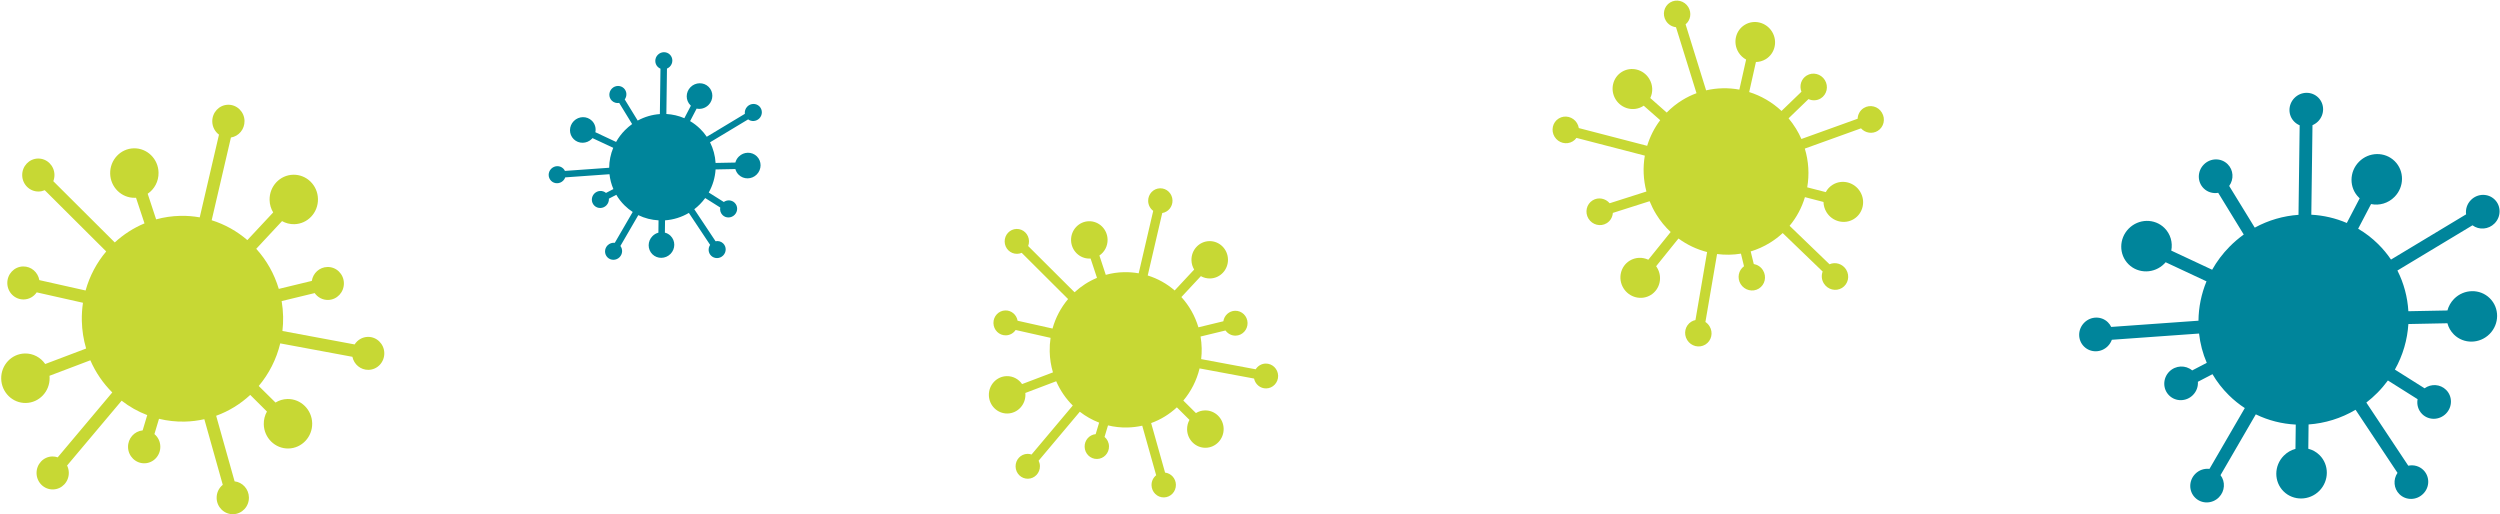
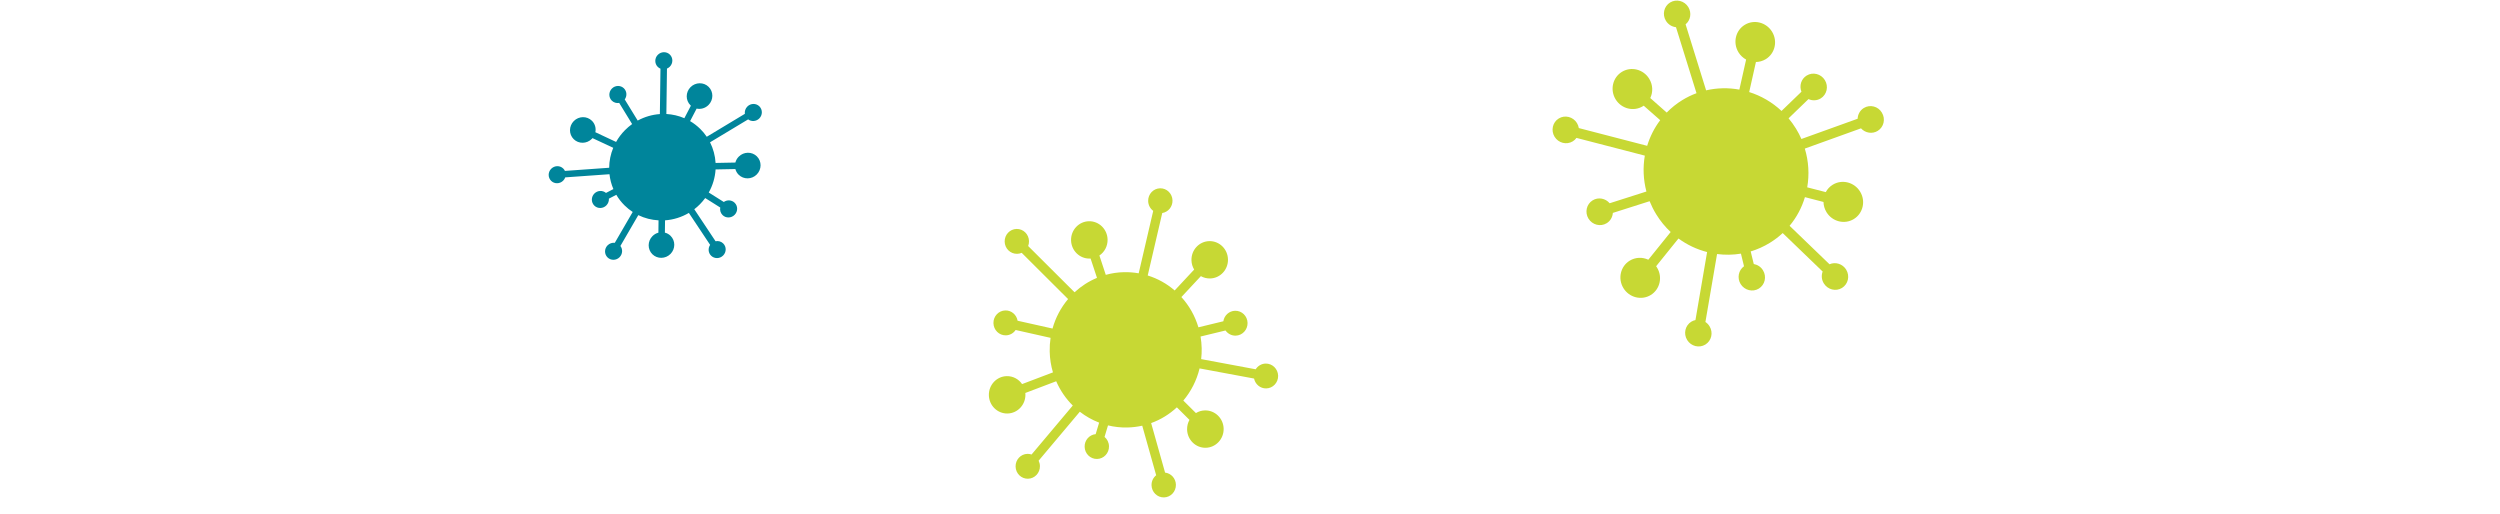
<svg xmlns="http://www.w3.org/2000/svg" width="831px" height="171px" viewBox="0 0 831 171" version="1.1">
  <title>understanding-hep-c-table-viruses-paragraph-divider</title>
  <g id="Page-1" stroke="none" stroke-width="1" fill="none" fill-rule="evenodd">
    <g id="understanding-hep-c-table-viruses-paragraph-divider" transform="translate(0.398, 0.199)" fill-rule="nonzero">
      <path d="M239.992,80.721 C239.302,80.041 238.342,79.801 237.452,79.991 L230.382,69.351 C231.032,68.851 231.662,68.301 232.252,67.701 C232.902,67.041 233.482,66.351 234.012,65.631 L239.012,68.781 C238.842,69.661 239.102,70.611 239.782,71.291 C240.882,72.381 242.682,72.341 243.792,71.211 C244.902,70.091 244.912,68.291 243.812,67.211 C242.832,66.241 241.302,66.151 240.192,66.941 L235.192,63.791 C236.542,61.391 237.302,58.761 237.462,56.121 L244.042,55.991 C244.222,56.691 244.592,57.351 245.142,57.891 C246.792,59.521 249.492,59.481 251.152,57.791 C252.822,56.101 252.842,53.401 251.182,51.771 C249.532,50.141 246.832,50.181 245.162,51.871 C244.602,52.431 244.222,53.111 244.042,53.831 L237.462,53.961 C237.322,51.591 236.702,49.251 235.622,47.101 L248.282,39.481 C249.392,40.311 250.982,40.191 252.002,39.161 C253.112,38.041 253.122,36.241 252.022,35.151 C250.922,34.061 249.122,34.091 248.012,35.221 C247.352,35.891 247.082,36.781 247.192,37.641 L234.532,45.261 C233.912,44.341 233.192,43.471 232.372,42.661 C231.332,41.641 230.202,40.771 228.992,40.061 L231.162,35.901 C232.532,36.191 234.042,35.781 235.122,34.691 C236.792,33.001 236.812,30.301 235.152,28.671 C233.502,27.041 230.802,27.091 229.132,28.771 C227.462,30.461 227.442,33.151 229.102,34.791 C229.152,34.841 229.202,34.881 229.252,34.931 L227.082,39.091 C225.182,38.271 223.152,37.811 221.102,37.691 L221.302,22.601 C221.642,22.451 221.972,22.241 222.252,21.961 C223.362,20.841 223.372,19.041 222.272,17.951 C221.172,16.861 219.372,16.891 218.262,18.021 C217.152,19.141 217.142,20.941 218.242,22.031 C218.512,22.291 218.812,22.491 219.142,22.631 L218.942,37.721 C216.402,37.901 213.882,38.621 211.572,39.881 L207.262,32.851 C208.082,31.721 207.992,30.161 207.002,29.171 C205.902,28.081 204.102,28.111 202.992,29.241 C201.882,30.371 201.862,32.161 202.972,33.261 C203.632,33.911 204.552,34.171 205.422,34.011 L209.722,41.041 C208.892,41.641 208.082,42.321 207.332,43.081 C206.152,44.271 205.172,45.581 204.392,46.981 L197.502,43.751 C197.772,42.401 197.392,40.961 196.352,39.941 C194.702,38.311 192.002,38.351 190.332,40.041 C188.662,41.731 188.642,44.421 190.302,46.061 C191.952,47.691 194.652,47.651 196.322,45.961 C196.402,45.881 196.482,45.791 196.552,45.711 L203.442,48.931 C202.562,51.061 202.112,53.311 202.092,55.561 L187.382,56.611 C187.252,56.331 187.072,56.061 186.832,55.831 C185.732,54.741 183.932,54.781 182.822,55.901 C181.702,57.031 181.702,58.821 182.802,59.911 C183.902,61.001 185.702,60.971 186.812,59.841 C187.122,59.531 187.352,59.161 187.492,58.761 L202.192,57.711 C202.382,59.411 202.812,61.071 203.492,62.651 L201.032,63.931 C199.922,62.991 198.232,63.061 197.172,64.131 C196.062,65.251 196.052,67.051 197.152,68.141 C198.252,69.231 200.052,69.201 201.162,68.071 C201.772,67.451 202.052,66.631 202.002,65.831 L204.462,64.551 C205.202,65.821 206.122,67.011 207.222,68.091 C208.062,68.921 208.962,69.641 209.912,70.261 L203.962,80.511 C203.112,80.411 202.222,80.691 201.562,81.351 C200.442,82.481 200.442,84.271 201.542,85.361 C202.642,86.451 204.442,86.421 205.552,85.291 C206.572,84.251 206.662,82.651 205.822,81.561 L211.772,71.311 C213.892,72.341 216.182,72.921 218.502,73.041 L218.452,77.141 C217.732,77.331 217.052,77.711 216.482,78.291 C214.812,79.981 214.792,82.671 216.452,84.311 C218.102,85.941 220.802,85.901 222.472,84.211 C224.142,82.521 224.152,79.821 222.502,78.191 C221.962,77.651 221.302,77.301 220.612,77.131 L220.662,73.041 C223.412,72.851 226.122,72.021 228.582,70.571 L235.652,81.201 C234.892,82.321 235.002,83.831 235.972,84.791 C237.072,85.881 238.872,85.851 239.982,84.721 C241.092,83.601 241.102,81.811 239.992,80.721 Z" id="Path" fill="#00859B" />
-       <path d="M805.132,156.041 C803.772,154.701 801.872,154.221 800.112,154.601 L786.172,133.611 C787.452,132.621 788.692,131.541 789.862,130.351 C791.142,129.061 792.292,127.691 793.342,126.271 L803.212,132.491 C802.882,134.231 803.382,136.111 804.732,137.441 C806.902,139.591 810.442,139.521 812.642,137.291 C814.832,135.071 814.852,131.541 812.682,129.391 C810.742,127.471 807.722,127.301 805.532,128.871 L795.662,122.651 C798.322,117.921 799.822,112.731 800.142,107.511 L813.122,107.251 C813.482,108.631 814.212,109.931 815.292,111.001 C818.552,114.221 823.862,114.131 827.152,110.811 C830.452,107.471 830.472,102.161 827.212,98.941 C823.952,95.721 818.642,95.811 815.342,99.141 C814.242,100.251 813.502,101.591 813.132,103.001 L800.142,103.251 C799.872,98.581 798.652,93.971 796.502,89.721 L821.462,74.691 C823.642,76.331 826.792,76.101 828.802,74.061 C830.992,71.841 831.022,68.301 828.852,66.151 C826.672,64.001 823.132,64.061 820.942,66.281 C819.642,67.591 819.102,69.361 819.332,71.051 L794.372,86.081 C793.142,84.271 791.722,82.541 790.112,80.951 C788.072,78.931 785.832,77.221 783.452,75.831 L787.742,67.631 C790.452,68.201 793.412,67.401 795.542,65.241 C798.832,61.911 798.862,56.591 795.602,53.371 C792.342,50.151 787.022,50.241 783.732,53.571 C780.442,56.901 780.412,62.221 783.672,65.441 C783.762,65.531 783.872,65.621 783.962,65.711 L779.682,73.921 C775.922,72.301 771.922,71.391 767.882,71.171 L768.272,41.411 C768.942,41.121 769.592,40.691 770.142,40.141 C772.332,37.921 772.362,34.381 770.192,32.231 C768.012,30.081 764.472,30.141 762.282,32.361 C760.092,34.581 760.062,38.121 762.242,40.271 C762.762,40.791 763.362,41.181 764.012,41.451 L763.622,71.211 C758.612,71.561 753.642,72.981 749.082,75.471 L740.582,61.611 C742.202,59.391 742.032,56.301 740.062,54.361 C737.882,52.211 734.342,52.271 732.152,54.491 C729.952,56.711 729.932,60.261 732.102,62.411 C733.402,63.701 735.222,64.201 736.932,63.891 L745.422,77.761 C743.772,78.951 742.192,80.291 740.722,81.781 C738.392,84.131 736.472,86.721 734.922,89.461 L721.332,83.101 C721.862,80.431 721.102,77.601 719.062,75.581 C715.802,72.361 710.492,72.451 707.192,75.781 C703.902,79.111 703.872,84.431 707.132,87.651 C710.392,90.871 715.722,90.781 719.012,87.461 C719.162,87.301 719.322,87.131 719.462,86.971 L733.042,93.321 C731.312,97.521 730.422,101.961 730.372,106.401 L701.362,108.471 C701.112,107.921 700.742,107.391 700.282,106.941 C698.112,104.791 694.572,104.861 692.382,107.081 C690.182,109.311 690.162,112.841 692.332,114.991 C694.512,117.141 698.042,117.091 700.242,114.861 C700.852,114.241 701.302,113.511 701.582,112.741 L730.572,110.671 C730.942,114.021 731.792,117.291 733.132,120.411 L728.282,122.931 C726.092,121.071 722.762,121.211 720.662,123.331 C718.472,125.551 718.452,129.101 720.622,131.241 C722.802,133.391 726.342,133.331 728.532,131.111 C729.742,129.891 730.292,128.271 730.182,126.701 L735.032,124.181 C736.502,126.681 738.312,129.031 740.472,131.161 C742.122,132.791 743.892,134.221 745.772,135.441 L734.032,155.661 C732.352,155.461 730.592,156.011 729.302,157.321 C727.102,159.551 727.092,163.091 729.262,165.231 C731.432,167.381 734.972,167.331 737.172,165.101 C739.192,163.061 739.362,159.891 737.702,157.741 L749.432,137.531 C753.612,139.571 758.132,140.701 762.712,140.931 L762.612,149.011 C761.192,149.391 759.852,150.141 758.732,151.271 C755.442,154.601 755.412,159.921 758.672,163.141 C761.932,166.361 767.262,166.271 770.552,162.951 C773.842,159.621 773.872,154.291 770.612,151.071 C769.542,150.011 768.252,149.311 766.882,148.971 L766.972,140.891 C772.382,140.511 777.742,138.881 782.592,136.011 L796.532,156.981 C795.032,159.181 795.252,162.171 797.162,164.061 C799.342,166.211 802.872,166.161 805.072,163.931 C807.282,161.741 807.312,158.201 805.132,156.041 Z" id="Path" fill="#00859B" />
      <path d="M619.132,35.701 C617.852,36.491 617.132,37.861 617.082,39.271 L598.392,46.001 C597.872,44.831 597.282,43.681 596.592,42.561 C595.842,41.341 595.012,40.201 594.122,39.131 L600.742,32.741 C602.012,33.321 603.542,33.291 604.812,32.511 C606.862,31.251 607.482,28.521 606.182,26.421 C604.892,24.331 602.192,23.651 600.142,24.911 C598.312,26.031 597.612,28.311 598.402,30.291 L591.782,36.681 C588.662,33.761 584.962,31.631 581.032,30.401 L583.272,20.411 C584.402,20.391 585.522,20.081 586.552,19.461 C589.632,17.571 590.562,13.491 588.632,10.341 C586.692,7.191 582.632,6.171 579.552,8.061 C576.472,9.951 575.542,14.031 577.472,17.191 C578.122,18.241 579.002,19.061 580.012,19.601 L577.762,29.591 C574.132,28.921 570.372,28.991 566.712,29.831 L559.892,7.891 C561.552,6.531 561.972,4.081 560.792,2.151 C559.512,0.061 556.802,-0.629 554.742,0.631 C552.682,1.891 552.072,4.621 553.352,6.711 C554.112,7.951 555.362,8.701 556.702,8.841 L563.522,30.781 C561.902,31.381 560.312,32.141 558.792,33.081 C556.862,34.261 555.132,35.661 553.622,37.221 L548.152,32.391 C549.102,30.421 549.042,28.001 547.792,25.971 C545.862,22.821 541.792,21.801 538.712,23.691 C535.632,25.581 534.702,29.671 536.632,32.821 C538.562,35.971 542.632,36.991 545.712,35.101 C545.802,35.051 545.882,34.981 545.972,34.931 L551.452,39.751 C549.502,42.321 548.052,45.221 547.122,48.271 L524.402,42.371 C524.312,41.801 524.102,41.231 523.782,40.701 C522.492,38.611 519.792,37.921 517.732,39.181 C515.672,40.441 515.062,43.171 516.342,45.261 C517.632,47.351 520.332,48.041 522.392,46.781 C522.882,46.481 523.302,46.091 523.622,45.641 L546.342,51.531 C545.672,55.431 545.822,59.501 546.872,63.461 L534.652,67.361 C533.252,65.701 530.862,65.251 529.002,66.391 C526.942,67.651 526.332,70.381 527.612,72.471 C528.902,74.571 531.612,75.261 533.672,73.991 C534.902,73.231 535.622,71.941 535.712,70.571 L547.932,66.681 C548.532,68.161 549.262,69.631 550.132,71.041 C551.492,73.261 553.112,75.231 554.932,76.921 L547.502,86.131 C545.562,85.221 543.242,85.271 541.312,86.451 C538.232,88.341 537.302,92.421 539.232,95.581 C541.162,98.721 545.232,99.751 548.312,97.861 C551.392,95.971 552.322,91.871 550.392,88.731 C550.302,88.581 550.202,88.431 550.102,88.291 L557.522,79.081 C560.412,81.191 563.642,82.711 567.042,83.581 L563.172,106.191 C562.702,106.281 562.232,106.461 561.792,106.731 C559.742,107.991 559.122,110.721 560.412,112.811 C561.702,114.911 564.402,115.591 566.462,114.331 C568.522,113.071 569.142,110.351 567.852,108.251 C567.492,107.661 567.022,107.181 566.482,106.831 L570.352,84.241 C572.982,84.581 575.652,84.551 578.292,84.111 L579.312,88.301 C577.472,89.631 576.952,92.201 578.182,94.211 C579.472,96.301 582.182,96.991 584.232,95.731 C586.292,94.471 586.902,91.741 585.622,89.651 C584.912,88.491 583.772,87.771 582.552,87.561 L581.532,83.371 C583.722,82.721 585.862,81.771 587.892,80.521 C589.452,79.561 590.882,78.471 592.172,77.271 L605.452,90.061 C604.982,91.311 605.072,92.761 605.832,93.991 C607.122,96.091 609.832,96.771 611.882,95.511 C613.932,94.251 614.562,91.531 613.272,89.431 C612.092,87.501 609.702,86.771 607.732,87.641 L594.462,74.861 C596.812,72.041 598.532,68.791 599.562,65.331 L605.732,66.931 C605.752,68.091 606.082,69.261 606.732,70.331 C608.662,73.481 612.732,74.501 615.812,72.611 C618.892,70.721 619.832,66.621 617.892,63.481 C615.962,60.331 611.882,59.311 608.802,61.201 C607.792,61.821 607.012,62.681 606.492,63.661 L600.322,62.071 C601.052,57.851 600.812,53.441 599.522,49.191 L618.202,42.461 C619.602,44.021 621.932,44.421 623.742,43.311 C625.802,42.051 626.422,39.331 625.132,37.231 C623.902,35.131 621.192,34.441 619.132,35.701 Z" id="Path" fill="#C7D834" />
      <path d="M420.302,120.651 C418.912,120.681 417.692,121.441 416.992,122.551 L398.872,119.171 C399.002,117.991 399.072,116.791 399.042,115.571 C399.012,114.241 398.882,112.941 398.672,111.661 L406.962,109.651 C407.712,110.711 408.952,111.401 410.332,111.371 C412.562,111.321 414.332,109.431 414.292,107.141 C414.242,104.861 412.402,103.051 410.162,103.101 C408.172,103.141 406.542,104.641 406.242,106.591 L397.952,108.601 C396.822,104.791 394.862,101.361 392.292,98.541 L398.772,91.591 C399.682,92.111 400.732,92.381 401.842,92.361 C405.192,92.291 407.852,89.461 407.782,86.031 C407.712,82.601 404.932,79.881 401.582,79.951 C398.232,80.021 395.572,82.851 395.642,86.281 C395.662,87.421 395.992,88.501 396.542,89.401 L390.062,96.351 C387.472,94.111 384.432,92.401 381.102,91.371 L385.932,70.611 C387.902,70.301 389.382,68.531 389.342,66.441 C389.292,64.161 387.452,62.341 385.212,62.39 C382.972,62.441 381.202,64.331 381.252,66.611 C381.282,67.961 381.932,69.151 382.932,69.891 L378.102,90.651 C376.522,90.371 374.902,90.241 373.242,90.271 C371.142,90.311 369.102,90.621 367.162,91.161 L365.042,84.731 C366.722,83.601 367.812,81.631 367.762,79.421 C367.692,76.001 364.912,73.271 361.562,73.341 C358.212,73.411 355.552,76.251 355.622,79.671 C355.692,83.091 358.472,85.821 361.822,85.751 C361.922,85.751 362.012,85.741 362.112,85.731 L364.242,92.161 C361.472,93.311 358.962,94.941 356.782,96.951 L341.362,81.581 C341.552,81.081 341.662,80.521 341.642,79.951 C341.592,77.671 339.752,75.851 337.512,75.901 C335.272,75.951 333.502,77.841 333.552,80.121 C333.602,82.401 335.442,84.221 337.692,84.171 C338.232,84.161 338.742,84.051 339.212,83.841 L354.632,99.211 C352.262,102.021 350.482,105.351 349.462,109.011 L337.852,106.411 C337.512,104.431 335.802,102.941 333.782,102.991 C331.542,103.041 329.772,104.931 329.822,107.211 C329.872,109.501 331.712,111.321 333.962,111.271 C335.302,111.241 336.492,110.541 337.202,109.491 L348.812,112.101 C348.592,113.571 348.492,115.081 348.522,116.621 C348.572,119.041 348.942,121.371 349.602,123.581 L339.342,127.471 C338.212,125.831 336.342,124.781 334.242,124.831 C330.892,124.901 328.232,127.731 328.302,131.171 C328.372,134.591 331.152,137.321 334.502,137.251 C337.852,137.181 340.522,134.341 340.452,130.911 C340.452,130.751 340.432,130.581 340.422,130.421 L350.682,126.531 C352.012,129.581 353.882,132.311 356.192,134.601 L342.492,150.881 C342.072,150.731 341.612,150.651 341.132,150.661 C338.902,150.711 337.132,152.601 337.182,154.881 C337.232,157.171 339.072,158.981 341.312,158.931 C343.552,158.881 345.322,157.001 345.272,154.711 C345.262,154.071 345.102,153.461 344.842,152.931 L358.532,136.661 C360.482,138.171 362.632,139.391 364.952,140.281 L363.802,144.111 C361.702,144.311 360.082,146.131 360.132,148.311 C360.182,150.591 362.032,152.411 364.272,152.361 C366.512,152.311 368.282,150.421 368.232,148.141 C368.202,146.881 367.632,145.771 366.752,145.031 L367.902,141.201 C369.962,141.701 372.122,141.951 374.332,141.901 C376.022,141.861 377.682,141.661 379.282,141.301 L383.912,157.771 C382.952,158.551 382.342,159.751 382.372,161.091 C382.422,163.381 384.272,165.191 386.512,165.142 C388.742,165.091 390.522,163.211 390.472,160.921 C390.432,158.821 388.862,157.121 386.872,156.891 L382.242,140.431 C385.442,139.281 388.342,137.481 390.792,135.201 L394.982,139.371 C394.452,140.311 394.172,141.391 394.192,142.561 C394.262,145.981 397.042,148.711 400.392,148.641 C403.742,148.571 406.412,145.731 406.342,142.301 C406.272,138.881 403.482,136.151 400.132,136.221 C399.032,136.241 398.002,136.561 397.132,137.111 L392.942,132.951 C395.502,129.911 397.372,126.271 398.342,122.261 L416.452,125.631 C416.842,127.541 418.522,128.951 420.492,128.911 C422.732,128.861 424.502,126.981 424.452,124.691 C424.392,122.431 422.542,120.611 420.302,120.651 Z" id="Path" fill="#C7D834" />
-       <path d="M121.872,111.781 C120.022,111.821 118.412,112.821 117.482,114.291 L93.482,109.821 C93.662,108.261 93.742,106.671 93.712,105.051 C93.672,103.291 93.502,101.561 93.222,99.881 L104.202,97.221 C105.192,98.631 106.832,99.541 108.672,99.501 C111.632,99.441 113.972,96.931 113.912,93.901 C113.852,90.881 111.402,88.481 108.442,88.551 C105.802,88.601 103.642,90.591 103.252,93.171 L92.272,95.831 C90.772,90.791 88.182,86.251 84.772,82.501 L93.352,73.301 C94.562,73.981 95.942,74.351 97.422,74.321 C101.862,74.231 105.382,70.481 105.292,65.941 C105.202,61.391 101.522,57.791 97.082,57.881 C92.642,57.971 89.122,61.721 89.212,66.271 C89.242,67.791 89.672,69.211 90.412,70.411 L81.822,79.611 C78.392,76.651 74.362,74.381 69.962,73.011 L76.362,45.511 C78.972,45.101 80.932,42.761 80.882,39.991 C80.822,36.971 78.372,34.561 75.412,34.619 C72.442,34.681 70.102,37.191 70.162,40.211 C70.202,42.001 71.062,43.571 72.392,44.551 L65.992,72.051 C63.902,71.681 61.752,71.501 59.552,71.551 C56.772,71.611 54.062,72.011 51.502,72.721 L48.692,64.201 C50.922,62.701 52.362,60.101 52.302,57.161 C52.212,52.631 48.532,49.011 44.092,49.101 C39.652,49.191 36.132,52.961 36.222,57.491 C36.312,62.021 39.992,65.641 44.432,65.551 C44.562,65.551 44.692,65.531 44.812,65.531 L47.632,74.051 C43.972,75.571 40.632,77.741 37.752,80.391 L17.322,60.031 C17.582,59.371 17.712,58.631 17.702,57.871 C17.642,54.851 15.192,52.441 12.232,52.501 C9.262,52.561 6.922,55.071 6.982,58.091 C7.042,61.111 9.492,63.521 12.462,63.461 C13.172,63.451 13.852,63.291 14.472,63.021 L34.902,83.381 C31.762,87.101 29.402,91.511 28.052,96.361 L12.672,92.911 C12.222,90.291 9.962,88.321 7.282,88.371 C4.312,88.431 1.972,90.941 2.032,93.961 C2.092,96.991 4.542,99.401 7.512,99.341 C9.292,99.301 10.862,98.381 11.802,96.981 L27.182,100.441 C26.892,102.381 26.762,104.391 26.802,106.431 C26.872,109.641 27.362,112.721 28.232,115.651 L14.632,120.801 C13.132,118.631 10.652,117.241 7.872,117.301 C3.432,117.391 -0.088,121.141 0.002,125.691 C0.092,130.221 3.772,133.841 8.212,133.751 C12.652,133.661 16.192,129.891 16.092,125.361 C16.092,125.151 16.072,124.931 16.052,124.711 L29.632,119.561 C31.392,123.601 33.872,127.211 36.922,130.251 L18.782,151.821 C18.232,151.621 17.622,151.521 16.992,151.531 C14.032,151.591 11.692,154.101 11.752,157.121 C11.812,160.151 14.262,162.551 17.222,162.491 C20.192,162.431 22.532,159.931 22.472,156.901 C22.452,156.061 22.252,155.251 21.902,154.541 L40.032,132.991 C42.612,134.991 45.462,136.611 48.542,137.781 L47.022,142.861 C44.242,143.131 42.102,145.531 42.162,148.431 C42.222,151.451 44.682,153.861 47.642,153.801 C50.612,153.741 52.952,151.231 52.892,148.211 C52.862,146.541 52.102,145.071 50.932,144.091 L52.452,139.011 C55.182,139.671 58.042,140.001 60.972,139.941 C63.212,139.891 65.412,139.621 67.522,139.141 L73.652,160.951 C72.372,161.981 71.582,163.581 71.612,165.351 C71.672,168.381 74.132,170.781 77.092,170.722 C80.052,170.661 82.402,168.161 82.342,165.131 C82.282,162.351 80.202,160.091 77.582,159.801 L71.452,138.001 C75.692,136.471 79.532,134.091 82.782,131.071 L88.332,136.601 C87.632,137.841 87.252,139.281 87.282,140.821 C87.372,145.351 91.052,148.971 95.492,148.881 C99.932,148.791 103.472,145.021 103.372,140.491 C103.282,135.961 99.592,132.341 95.152,132.431 C93.692,132.461 92.332,132.891 91.182,133.611 L85.602,128.101 C88.992,124.081 91.472,119.251 92.752,113.941 L116.742,118.401 C117.262,120.931 119.482,122.791 122.092,122.741 C125.062,122.681 127.402,120.181 127.343,117.151 C127.282,114.131 124.832,111.721 121.872,111.781 Z" id="Path" fill="#C7D834" />
    </g>
  </g>
</svg>